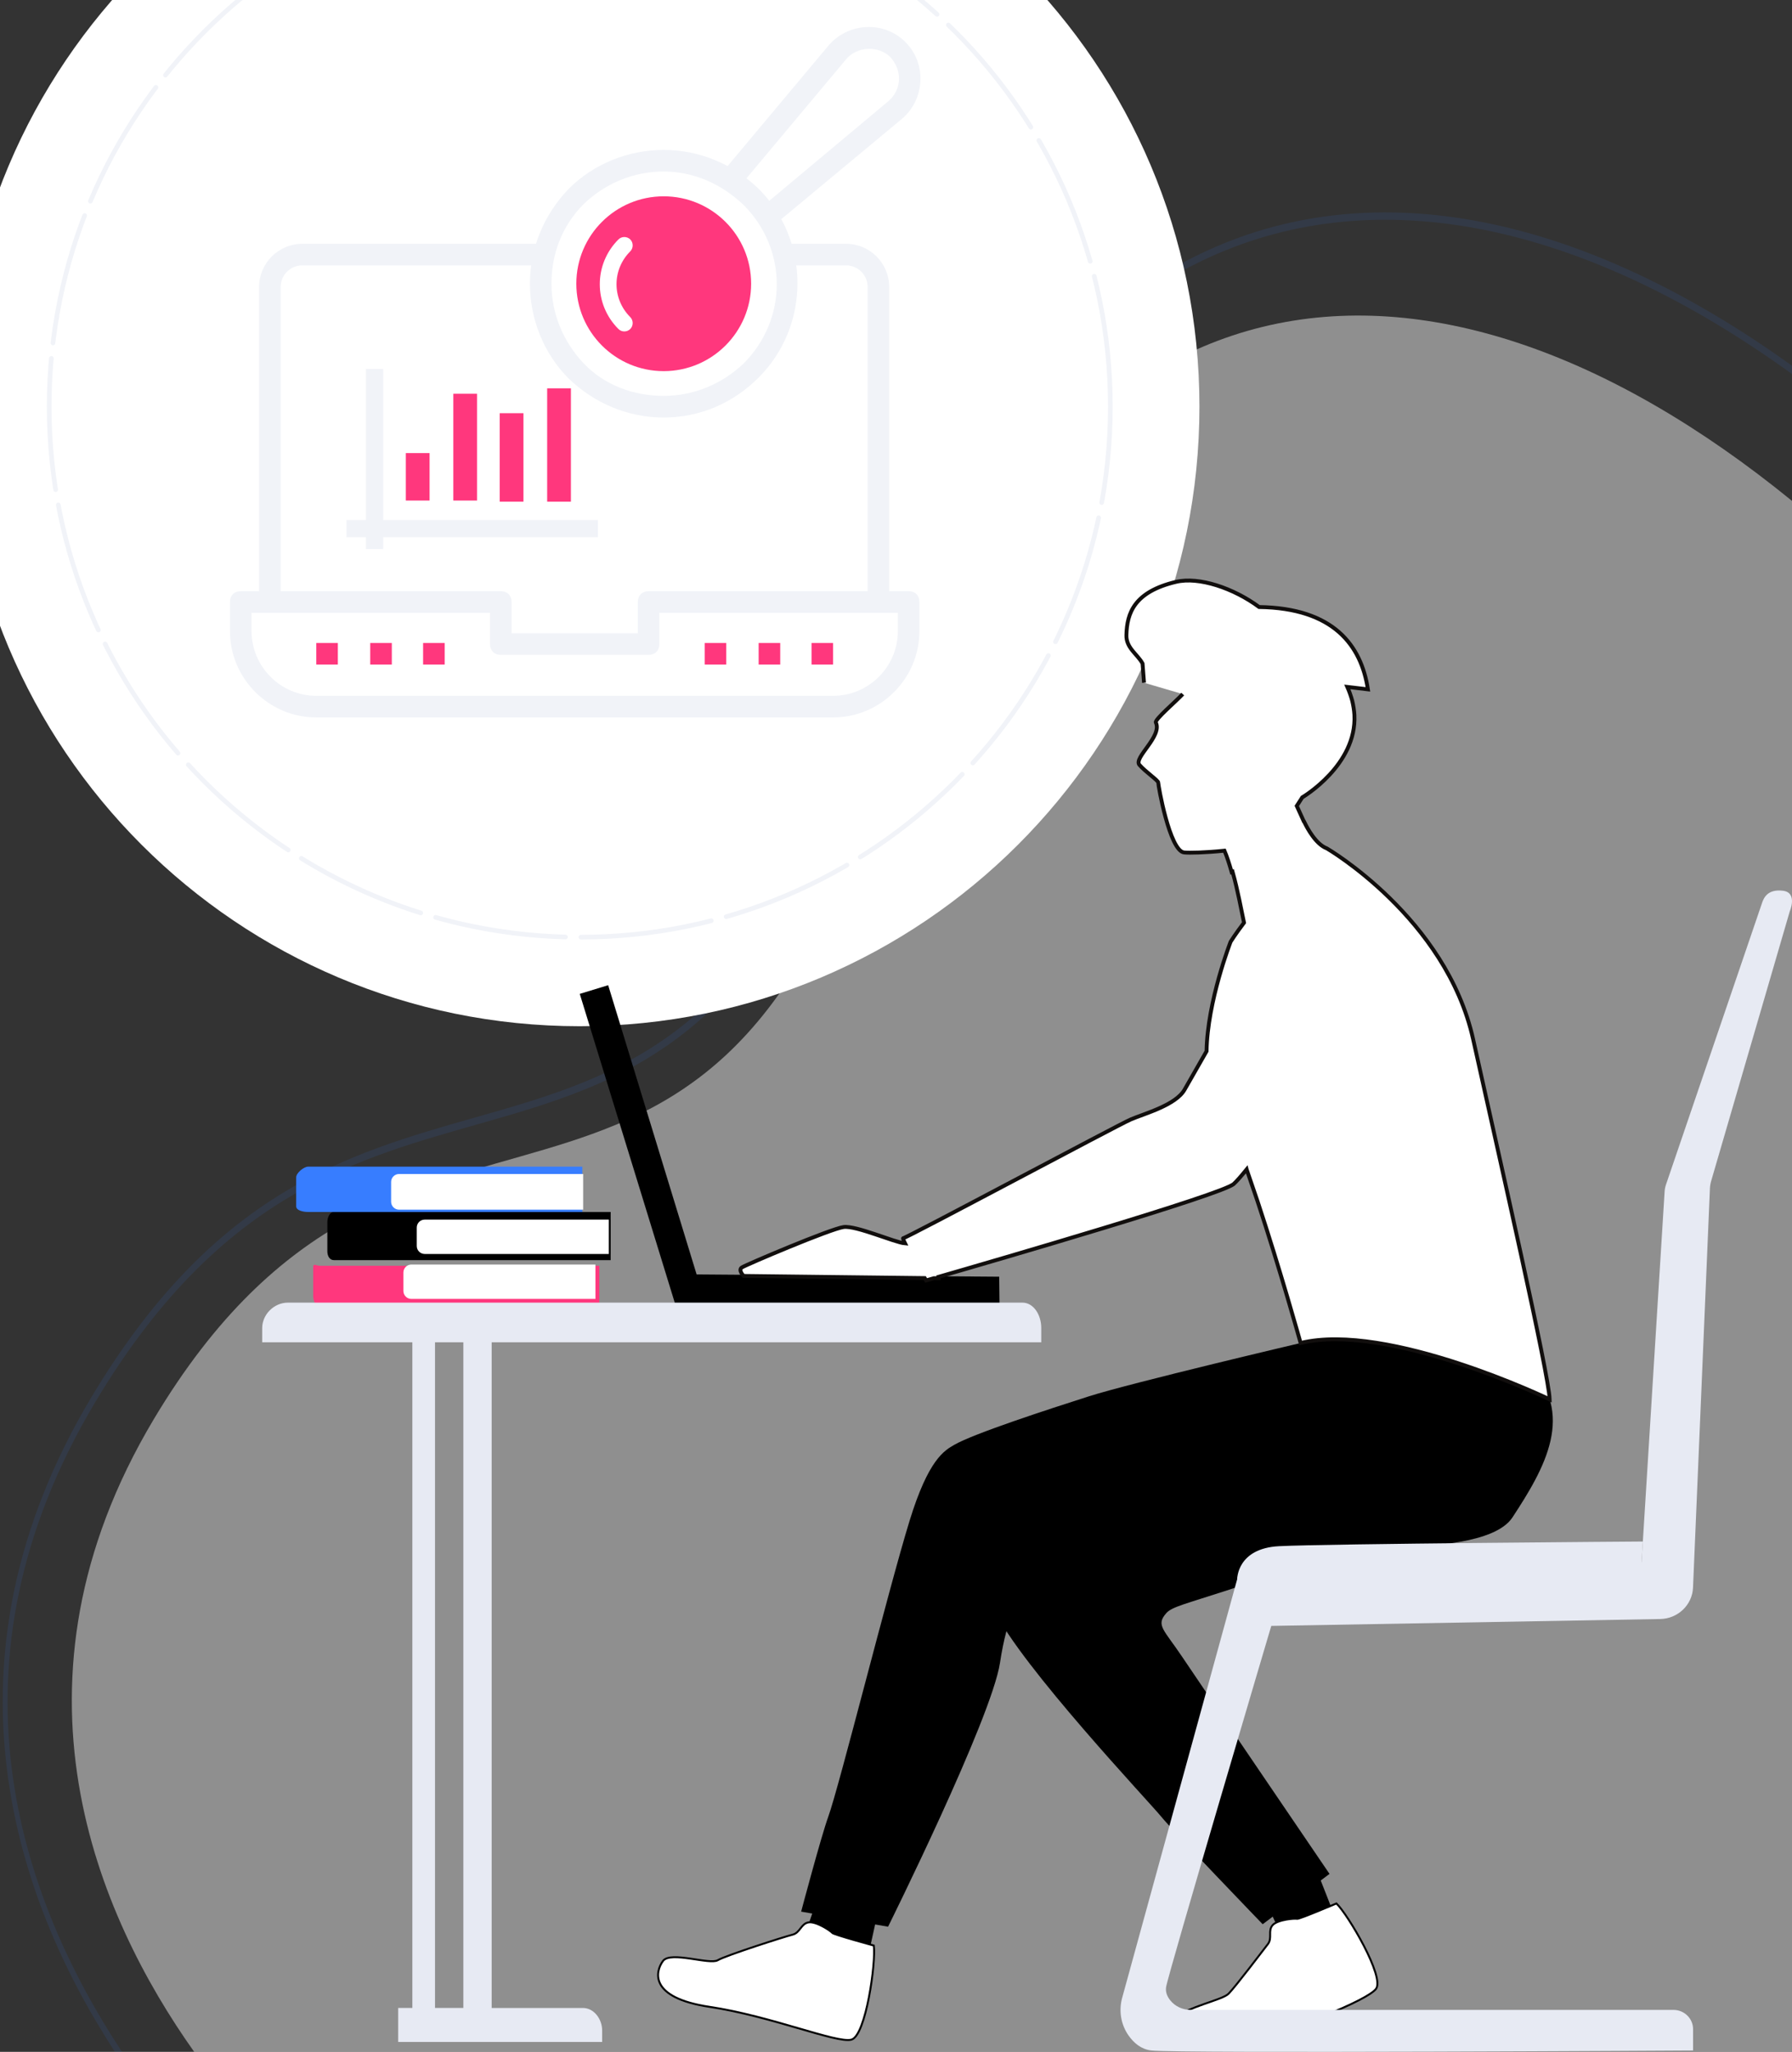
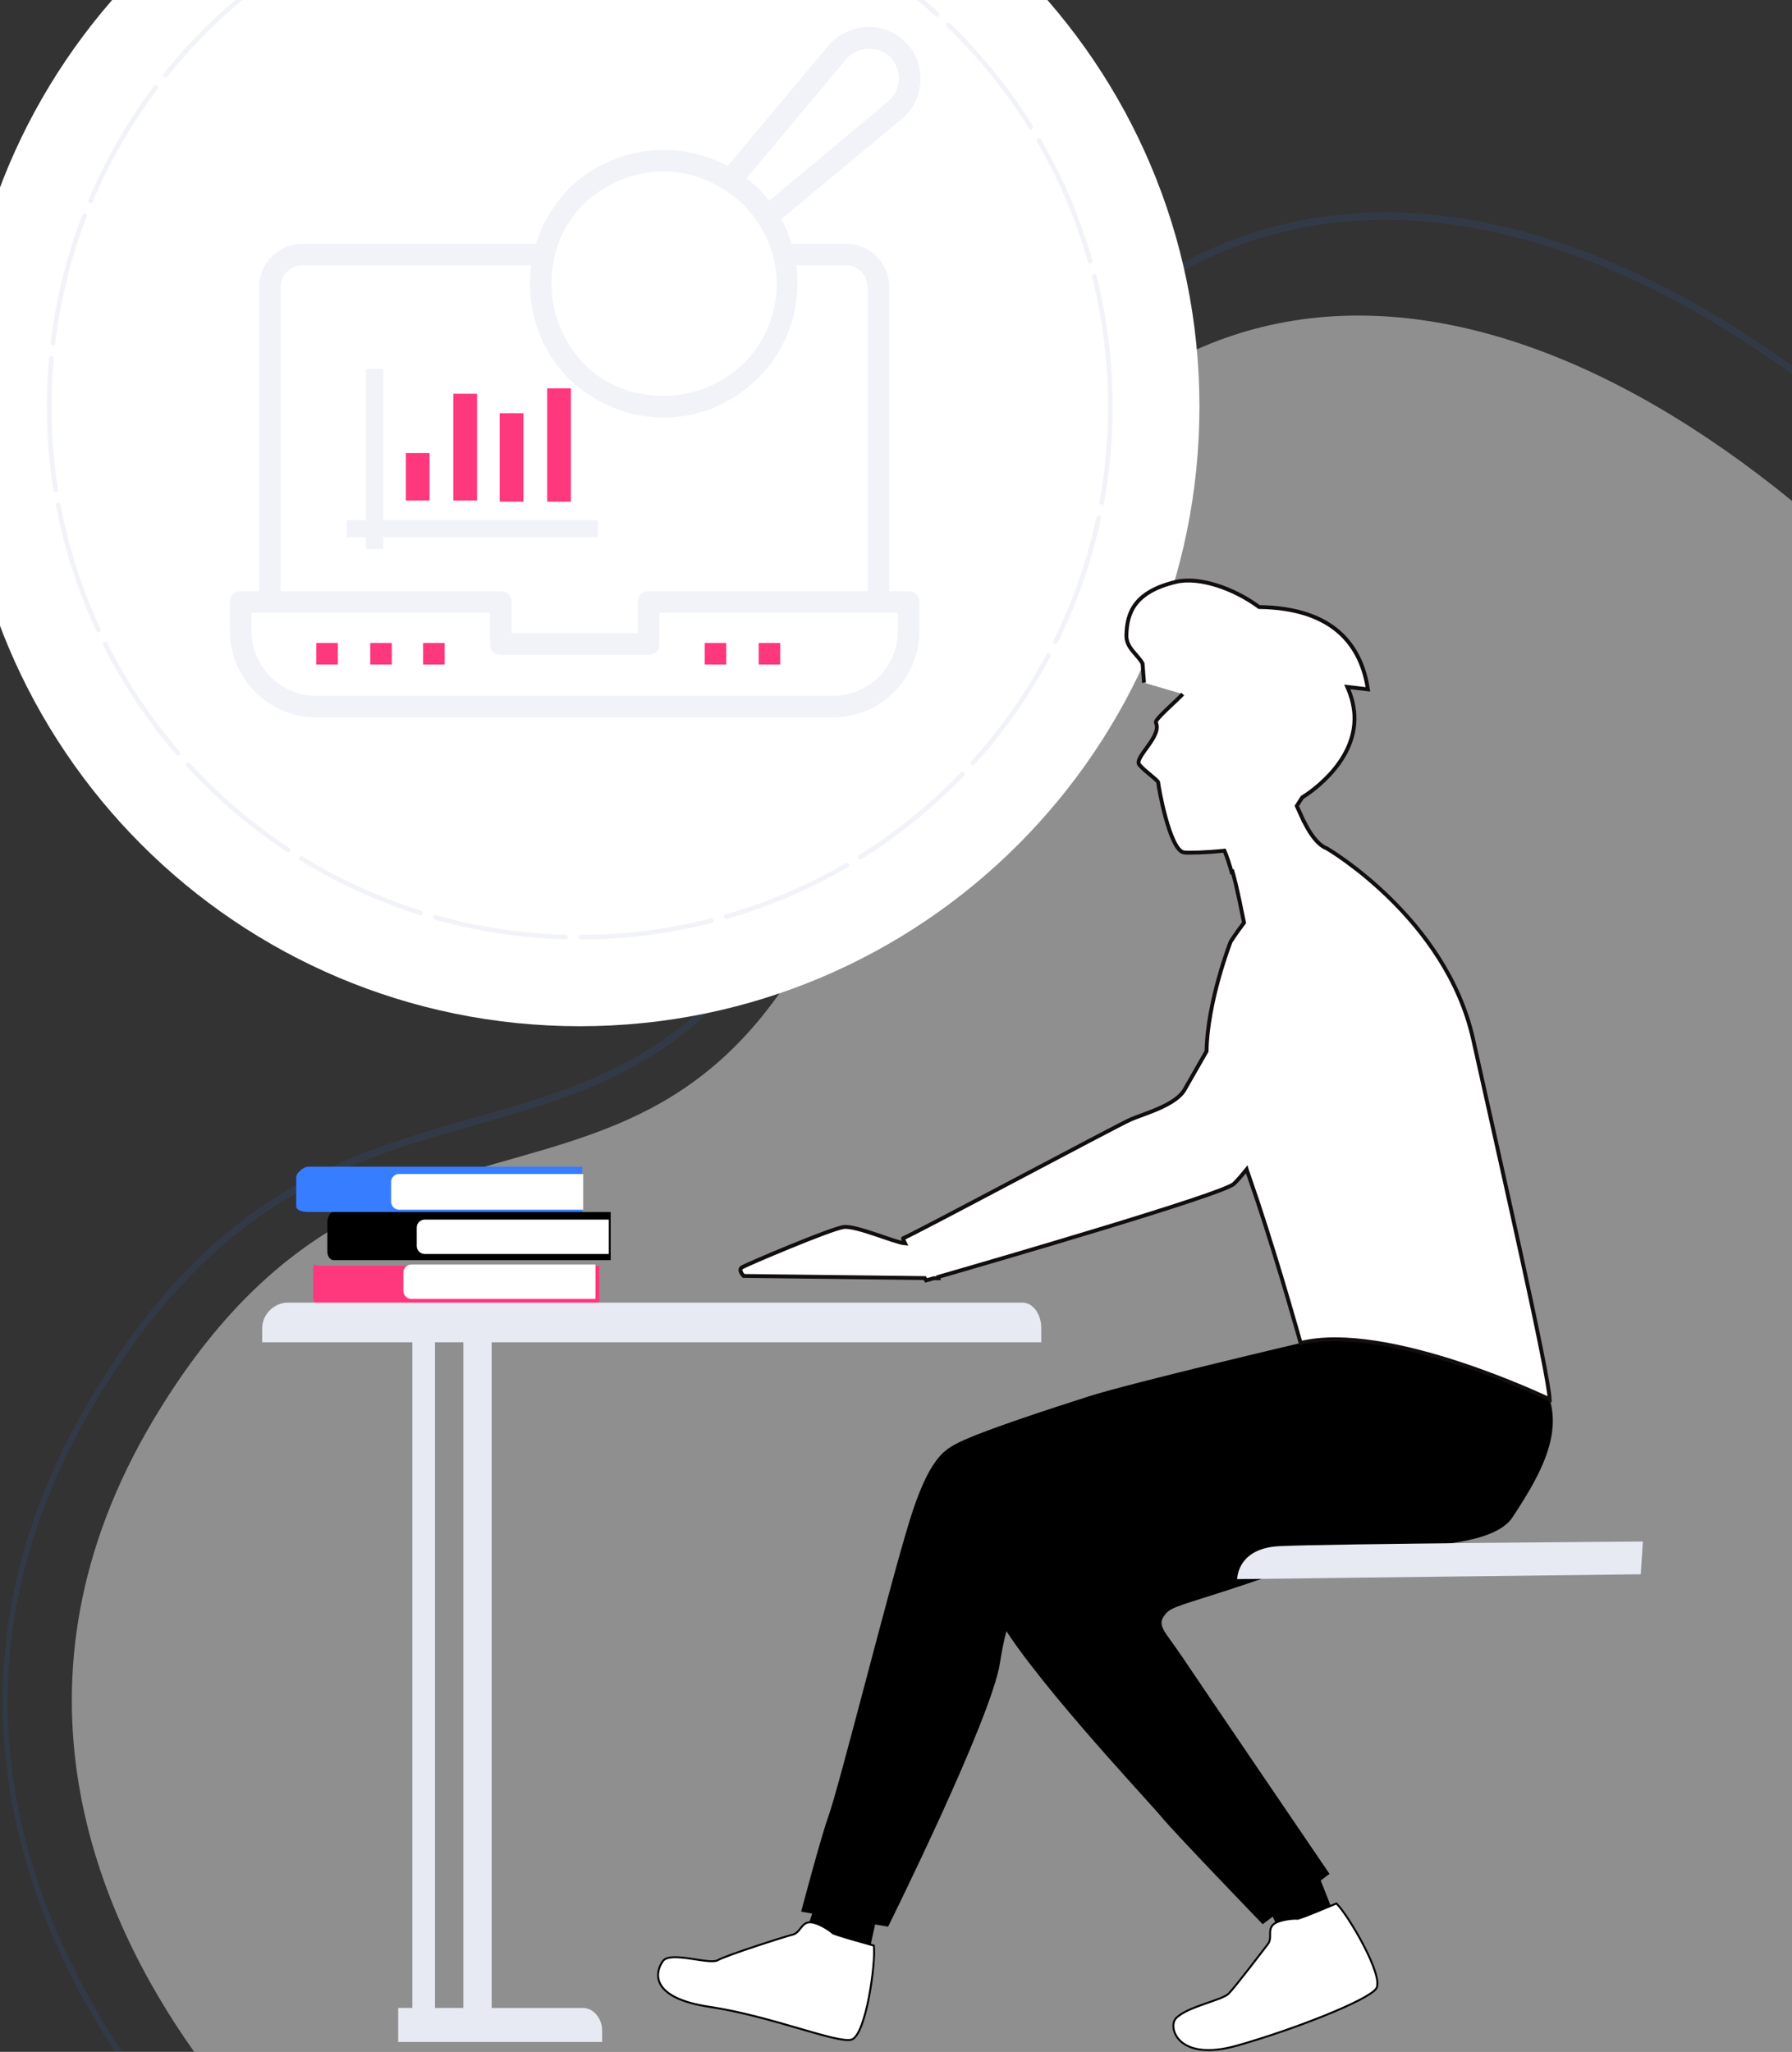
<svg xmlns="http://www.w3.org/2000/svg" version="1.1" id="Layer_1" x="0px" y="0px" width="925.4px" height="1059.7px" viewBox="0 0 925.4 1059.7" enable-background="new 0 0 925.4 1059.7" xml:space="preserve">
  <rect x="0" y="0" width="925.4" height="1059.7" fill="#333333" stroke="none" />
  <g>
    <path opacity="0.5" fill="#EDEDED" d="M925.4,258.688V1059.7H100.288C50.208,989.124-1.841,869.095,79.354,733.064   c129.483-216.874,284.269-45.192,373.772-329.128C541.445,123.8,737.557,105.556,925.4,258.688z" />
    <path opacity="0.1" fill="#377DFF" class="svg-fill-primary" d="M623.61,129.33c-37.48,17.143-71.187,45.496-100.199,84.245   c-30.442,40.649-55.879,93.024-75.627,155.661c-52.048,165.124-125.233,185.932-202.72,207.975   c-66.129,18.819-134.525,38.279-198.013,144.624C7.951,787.321-6.13,855.678,5.186,924.985   c7.458,45.646,25.667,90.876,54.179,134.715h3.642C9.826,979.183-31.378,859.135,49.114,724.266   c62.88-105.319,130.806-124.646,196.49-143.328c78.176-22.234,152.022-43.254,204.636-210.164   C488.897,248.18,547.5,168.155,624.447,132.94c86.632-39.661,192.498-18.186,300.953,60.224v-4.277   C816.729,110.745,710.594,89.498,623.61,129.33z" />
  </g>
  <g>
    <g>
      <path fill="#FFFFFF" d="M619.396,210c0,176.75-143.249,320-320,320c-176.76,0-320-143.25-320-320c0-176.752,143.241-320,320-320    C476.146-110,619.396,33.247,619.396,210z" />
      <path fill="none" stroke="#F1F3F8" stroke-width="2.4" stroke-linecap="round" stroke-miterlimit="10" stroke-dasharray="68,8,0,0,0,0" d="    M573.396,209.99c0-151.334-122.682-274.006-274.015-274.006c-151.32,0-273.986,122.672-273.986,274.006    c0,151.337,122.666,274.025,273.986,274.025C450.714,484.015,573.396,361.328,573.396,209.99z" />
    </g>
    <g>
      <path fill="#FFFFFF" d="M342.728,51.243c52.654,0,95.309,42.656,95.309,95.269c0,52.644-42.666,95.291-95.309,95.291    c-52.596,0-95.264-42.647-95.264-95.291C247.469,93.899,290.132,51.243,342.728,51.243z" />
      <path fill="#FFFFFF" d="M437.453,131.466H156.089c-9.48,0-16.719,7.243-16.719,16.721v189.438h314.266V148.192    C454.177,139.268,446.396,131.466,437.453,131.466z" />
      <path fill="#F1F3F8" d="M454.177,343.219H139.371c-3.344,0-5.574-2.239-5.574-5.594V148.192c0-12.252,10.037-22.284,22.296-22.284    h280.846c12.25,0,22.244,10.031,22.244,22.284v189.433C459.782,340.98,456.958,343.219,454.177,343.219z M144.943,332.084h303.116    V148.192c0-6.118-5-11.143-11.125-11.143H156.089c-6.136,0-11.146,5.025-11.146,11.143V332.084L144.943,332.084z" />
      <g>
        <rect x="161.656" y="153.755" fill="#FFFFFF" width="269.672" height="183.87" />
        <path fill="#FFFFFF" d="M334.958,310.891v21.725h-76.354v-21.725H124.324v15.047c0,21.74,17.275,39,39,39h266.885     c21.725,0,39.025-17.26,39.025-39v-15.047H334.958L334.958,310.891z" />
      </g>
      <g>
        <path fill="#F1F3F8" d="M430.214,370.521H163.328c-24.516,0-44.573-20.063-44.573-44.584v-15.041c0-3.36,2.229-5.579,5.573-5.579     h134.281c3.349,0,5.579,2.219,5.579,5.579v16.156h65.183v-16.162c0-3.354,2.245-5.573,5.598-5.573h134.283     c3.313,0,5.538,2.219,5.538,5.573v15.047C474.776,350.459,454.752,370.521,430.214,370.521z M129.896,316.48v9.458     c0,18.396,15.047,33.428,33.432,33.428h266.886c18.389,0,33.447-15.021,33.447-33.428v-9.458h-123.15v16.135     c0,3.365-2.221,5.598-5.553,5.598h-76.354c-3.334,0-5.563-2.233-5.563-5.598V316.48H129.896z" />
        <rect x="363.934" y="332.084" fill="#FF377D" class="svg-fill-reverse" width="11.112" height="11.135" />
        <rect x="391.771" y="332.084" fill="#FF377D" class="svg-fill-reverse" width="11.141" height="11.135" />
-         <rect x="419.099" y="332.084" fill="#FF377D" class="svg-fill-reverse" width="11.115" height="11.135" />
        <rect x="163.328" y="332.084" fill="#FF377D" class="svg-fill-reverse" width="11.14" height="11.135" />
        <rect x="191.187" y="332.084" fill="#FF377D" class="svg-fill-reverse" width="11.147" height="11.135" />
        <rect x="218.496" y="332.084" fill="#FF377D" class="svg-fill-reverse" width="11.141" height="11.135" />
        <polygon fill="#F1F3F8" points="308.761,268.572 197.871,268.572 197.871,190.555 188.958,190.555 188.958,268.572      178.933,268.572 178.933,277.447 188.958,277.447 188.958,283.572 197.871,283.572 197.871,277.447 308.761,277.447    " />
      </g>
      <g>
        <rect x="209.578" y="234" fill="#FF377D" class="svg-fill-reverse" width="12.261" height="24.51" />
        <rect x="234.094" y="203.349" fill="#FF377D" class="svg-fill-reverse" width="12.254" height="55.161" />
        <rect x="258.052" y="213.396" fill="#FF377D" class="svg-fill-reverse" width="12.261" height="45.688" />
        <rect x="282.563" y="200.555" fill="#FF377D" class="svg-fill-reverse" width="12.256" height="58.533" />
      </g>
      <path fill="#FFFFFF" d="M358.328,115.868l15.079,15.043l89.134-74.102c9.475-7.798,10.011-22.286,1.663-31.203    c-8.35-8.919-23.384-8.359-31.201,1.667L358.328,115.868z" />
      <path fill="#F1F3F8" d="M372.819,136.49c-1.648,0-2.768-0.556-3.886-1.671l-15.032-15.044c-2.218-2.234-2.218-5.578-0.574-7.241    l74.65-89.159c10.074-11.7,28.449-12.815,39.562-1.669c11.169,11.143,10.064,29.537-1.628,39.556l-89.166,74.125    C375.637,136.49,374.521,136.49,372.819,136.49z M365.574,115.868l7.837,7.795l85.25-71.316c7.246-6.128,7.246-16.159,1.12-22.849    c-6.141-6.128-17.317-5.567-22.842,1.115L365.574,115.868z" />
      <path fill="#FFFFFF" d="M342.728,83.002c35.111,0,63.518,28.438,63.518,63.509c0,35.087-28.407,63.524-63.518,63.524    c-35.051,0-63.504-28.443-63.504-63.524C279.224,111.44,307.677,83.002,342.728,83.002z" />
      <path fill="#F1F3F8" d="M342.728,215.634c-18.362,0-35.645-7.252-49.02-20.078c-12.807-12.814-20.052-30.646-20.052-49.045    c0-18.375,7.239-35.643,20.052-49.019c12.813-12.821,30.657-20.063,49.02-20.063c18.413,0,35.674,7.242,49.038,20.063    c26.741,26.735,26.741,70.762,0,97.51C378.412,208.382,361.141,215.634,342.728,215.634z M342.728,88.574    c-15.607,0-30.092,6.129-41.212,16.716c-11.145,11.131-16.729,25.621-16.729,41.221c0,15.6,6.121,30.088,16.729,41.243    c10.593,11.156,25.611,16.698,41.212,16.698c15.6,0,30.091-6.134,41.255-16.698c22.85-22.844,22.85-59.063,0-81.909    C372.291,94.703,357.809,88.574,342.728,88.574z" />
-       <path fill="#FF377D" class="svg-fill-reverse" d="M342.728,101.387c24.929,0,45.163,20.201,45.163,45.125c0,24.932-20.234,45.163-45.163,45.163    c-24.932,0-45.107-20.23-45.107-45.163C297.621,121.587,317.802,101.387,342.728,101.387z" />
      <path fill="#FFFFFF" d="M319.353,169.909c-12.826-12.799-12.826-33.418,0-46.246c1.654-1.663,4.449-1.663,6.13,0    c1.648,1.681,1.648,4.469,0,6.134c-9.477,9.465-9.477,24.513,0,33.989c1.648,1.68,1.648,4.458,0,6.117    C323.802,171.593,321.002,171.593,319.353,169.909z" />
    </g>
  </g>
  <g>
-     <polygon points="348.652,673.428 348.992,673.412 348.992,673.428 516.164,674.701 515.989,659.365 359.741,658.184    314.064,508.812 299.396,513.296  " />
    <path d="M513.342,831.475c13.995,29.111,80.148,99.168,86.354,106.787c6.468,7.936,52.358,55.521,52.358,55.521l5.193-3.918   l3.419,7.404c0,0,27.203-10.146,27.337-10.484c0.099-0.24-3.753-10.006-5.969-15.59l4.533-3.41c0,0-66.363-97.582-75.964-111.932   c-9.604-14.352-13.933-16.473-8.252-22.813c5.681-6.334,28.366-6.244,145.158-54.615c11.668-4.838,44.232-16.033,48.522-31.703   c7.755-28.324,1.108-64.213-30.286-79.994C734.356,650.947,670.32,708.9,670.32,708.9s-85.037,37.814-103.058,50.744   c-18.021,12.932-57.479,36.74-58.794,42.568C507.162,808.039,499.349,802.365,513.342,831.475z" />
    <path fill="#323657" d="M745.46,671.77c0,0,16.357,19.75,10.689,18.305c-5.628-1.432-83.267,3.451-84.48,3.531   c-0.009-0.006-0.018,0-0.018,0V693.6l1.409-9.285l0.905-7.045L745.46,671.77z" />
    <path d="M419.438,988.264l-5.724,16.721c0,0,29.848,6.568,34.183,6.227c0.242-0.023,2.442-9.996,4.022-17.316l6.684,1.164   c0,0,53.462-107.637,57.804-136.334c7.298-48.289,26.02-48.545,33.586-52.951c7.558-4.398,43.981,3.857,173.558-6.475   c12.947-1.037,48.352-1.68,57.511-15.652c16.554-25.242,33.267-53.918,7.554-79.301c-25.714-25.381-116.963-10.74-116.963-10.74   s-87.849,20.668-109.573,27.611c-21.719,6.938-59.099,19.164-69.139,24.889c-5.338,3.047-13.488,7.598-23.245,39.352   c-11.058,35.986-36.305,137.207-42.034,152.971c-3.597,9.895-13.945,48.844-13.945,48.844L419.438,988.264z" />
    <path fill="#FFFFFF" stroke="#000000" stroke-miterlimit="10" d="M439.607,1053.408c-7.587,1.932-41.509-12.215-73.195-16.959   c-31.692-4.752-27.923-18.486-24.033-23.701c3.883-5.227,24.053,2.107,28.274-0.381c4.221-2.486,34.707-12.238,38.643-13.197   c3.943-0.973,4.302-5.684,8.244-6.346c3.948-0.658,11.602,4.506,12.219,5.408c0.617,0.896,21.486,6.568,21.486,6.568   C452.399,1013.25,447.194,1051.482,439.607,1053.408z" />
    <path fill="#FFFFFF" stroke="#000000" stroke-miterlimit="10" d="M710.577,1027.162c-4.626,6.035-41.744,20.779-71.722,29.291   c-30.784,8.732-35.929-9.547-31.551-14.117c5.805-6.066,23.898-9.283,27.198-12.727c4.032-4.213,17.817-22.459,20.242-25.564   c2.426-3.113-0.146-6.93,2.466-9.811c2.611-2.879,11.563-3.561,12.583-3.24c1.018,0.32,20.351-7.938,20.351-7.938   C696.125,988.807,715.203,1021.113,710.577,1027.162z" />
    <path fill="#FFFFFF" stroke="#110E0D" stroke-width="2" stroke-miterlimit="10" d="M610.773,358.457   c-3.455,3.753-14.599,13.21-13.89,14.673c3.463,7.149-11.658,18.229-8.483,21.898c3.174,3.663,9.847,8.112,9.736,9.181   s5.876,35.291,13.339,36.054c2.649,0.271,10.887,0.106,20.845-0.923c1.213,2.84,2.49,6.756,3.728,11.086   c0.145-0.06,0.305-0.146,0.453-0.214c0.02,0.073,0.032,0.142,0.054,0.214c2.614,9.149,4.558,20.043,5.866,26.11   c-4.414,5.813-6.906,9.804-6.906,9.804s-12.027,30.713-12.432,56.564c-5.568,9.697-9.952,17.357-11.327,19.803   c-4.543,8.072-20.691,12.379-27.84,15.445c-6.572,2.82-116.064,61.42-117.453,61.295c-0.31-0.027,0.102,1.035,0.926,2.701   c-5.39-0.438-25.249-9.318-31.756-8.436c-6.726,0.908-50.578,19.539-52.568,20.9c-1.99,1.355,0.944,4.355,0.944,4.355l93.525,1.104   c0.451,0.756,0.725,1.211,0.725,1.211s1.438-0.412,4.017-1.154l2.407,0.029l-0.093-0.697   c28.805-8.316,146.536-42.537,152.532-48.016c1.592-1.457,3.922-4.129,6.656-7.506c0.009,0.033,0.02,0.066,0.031,0.096   l5.563,16.264c11.669,35.184,22.281,73.307,22.281,73.307c45.189-11.047,128.613,29.105,128.613,29.105   c-0.444-13.045-25.598-123.191-39.509-185.918c-13.91-62.727-75.561-98.629-75.561-98.629   c-5.685-2.104-10.132-10.498-11.515-13.376l-0.421-0.824c-0.011-0.033-0.034,0.084-0.034,0.084h-0.003l-3.557-7.826l2.834-4.412   c0,0,7.086-4.155,13.976-11.561c6.889-7.371,13.634-18.041,12.952-31.05c-0.143-2.383-0.537-4.783-1.111-7.235   c-0.641-2.4-1.512-4.84-2.549-7.207l5.34,0.632l5.298,0.637c-1.737-11.34-6.132-21.821-14.951-29.567   c-8.827-7.744-22.021-12.684-41.244-12.962c-6.625-4.899-14.378-8.824-21.923-11.199c-7.601-2.377-14.998-3.203-20.939-1.803   c-10.838,2.563-17.182,6.635-20.854,11.428c-3.663,4.796-4.66,10.399-4.806,15.976c-0.276,6.698,5.753,9.992,8.343,14.797   l0.743,9.898" />
-     <path fill="#E7EAF3" d="M920.681,460.021c7.817,0.936,3.565,10.646,3.565,10.646l-40.594,139.284   c-0.37,1.254-0.583,2.555-0.638,3.869l-8.727,206.113c-0.377,8.947-7.812,16.057-16.952,16.223l-200.84,3.553   c0,0-53.215,179.508-54.315,186.531c-0.411,2.629,0.645,4.951,2.123,6.816c2.525,3.178,6.47,4.967,10.584,4.967h249.28   c5.608,0,10.15,4.445,10.15,9.947v11.014c0,0-266.651,1.609-279.82,0c-5.258-0.639-9.026-3.947-11.662-7.68   c-4.005-5.68-5.174-12.824-3.345-19.498l60.521-220.311l207.699-4.629l11.916-191.555c0.072-1.168,0.301-2.324,0.676-3.432   l49.676-145.682C910.849,463.664,912.862,459.078,920.681,460.021z" />
    <path fill="#E7EAF3" d="M638.9,815.545l208.395-2.496l1.089-16.916c0,0-162.809,1.129-187.839,2.4   C638.746,799.645,638.902,815.545,638.9,815.545z" />
    <g>
      <path fill="#377DFF" class="svg-fill-primary" d="M152.956,608.043v14.969c0,2.277,3.936,2.924,6.208,2.924h44.144h53.703h43.705v-23.408H257.01h-53.703    h-44.144C156.892,602.527,152.956,605.768,152.956,608.043z" />
      <path d="M169.048,631.262v14.967c0,2.277,1.08,4.576,3.365,4.576h44.137h53.701h45.093v-24.869h-45.092h-53.701h-44.139    C170.128,625.936,169.048,628.984,169.048,631.262z" />
      <path fill="#FFFFFF" d="M301.147,624.744v-18.43h-95.051c-2.277,0-4.122,1.846-4.122,4.123v10.186    c0,2.277,1.841,4.121,4.122,4.121H301.147L301.147,624.744z" />
      <path fill="#FFFFFF" d="M314.396,629.869h-95.058c-2.283,0-4.127,1.844-4.127,4.121v9.504c0,2.283,1.845,4.129,4.127,4.129h95.058    V629.869z" />
      <path fill="#FF377D" class="svg-fill-reverse" d="M161.733,654.471v14.967c0,2.277,1.489,6.238,3.776,6.238h44.137h53.708h46.137V653.73h-46.137h-53.708    H165.51C163.225,653.73,161.733,652.197,161.733,654.471z" />
      <path fill="#FFFFFF" d="M307.492,653.076h-95.057c-2.277,0-4.122,1.852-4.122,4.129v9.508c0,2.273,1.841,4.119,4.122,4.119h95.057    V653.076z" />
    </g>
    <path id="table" fill="#E7EAF3" d="M135.4,685.885v7.346h49.132h28.405v343.797h-7.315v17.555h5.75h14.138h14.255h14.125h57.063   v-5.941c0-5.803-4.151-11.613-9.952-11.613H253.9V693.23h134.321h149.493v-7.346c0-6.92-4.019-13.135-9.754-13.135H348.65H194.916   H148.73C141.403,672.75,135.4,678.965,135.4,685.885z M224.641,693.23h14.63v343.797h-14.63V693.23z" />
  </g>
</svg>